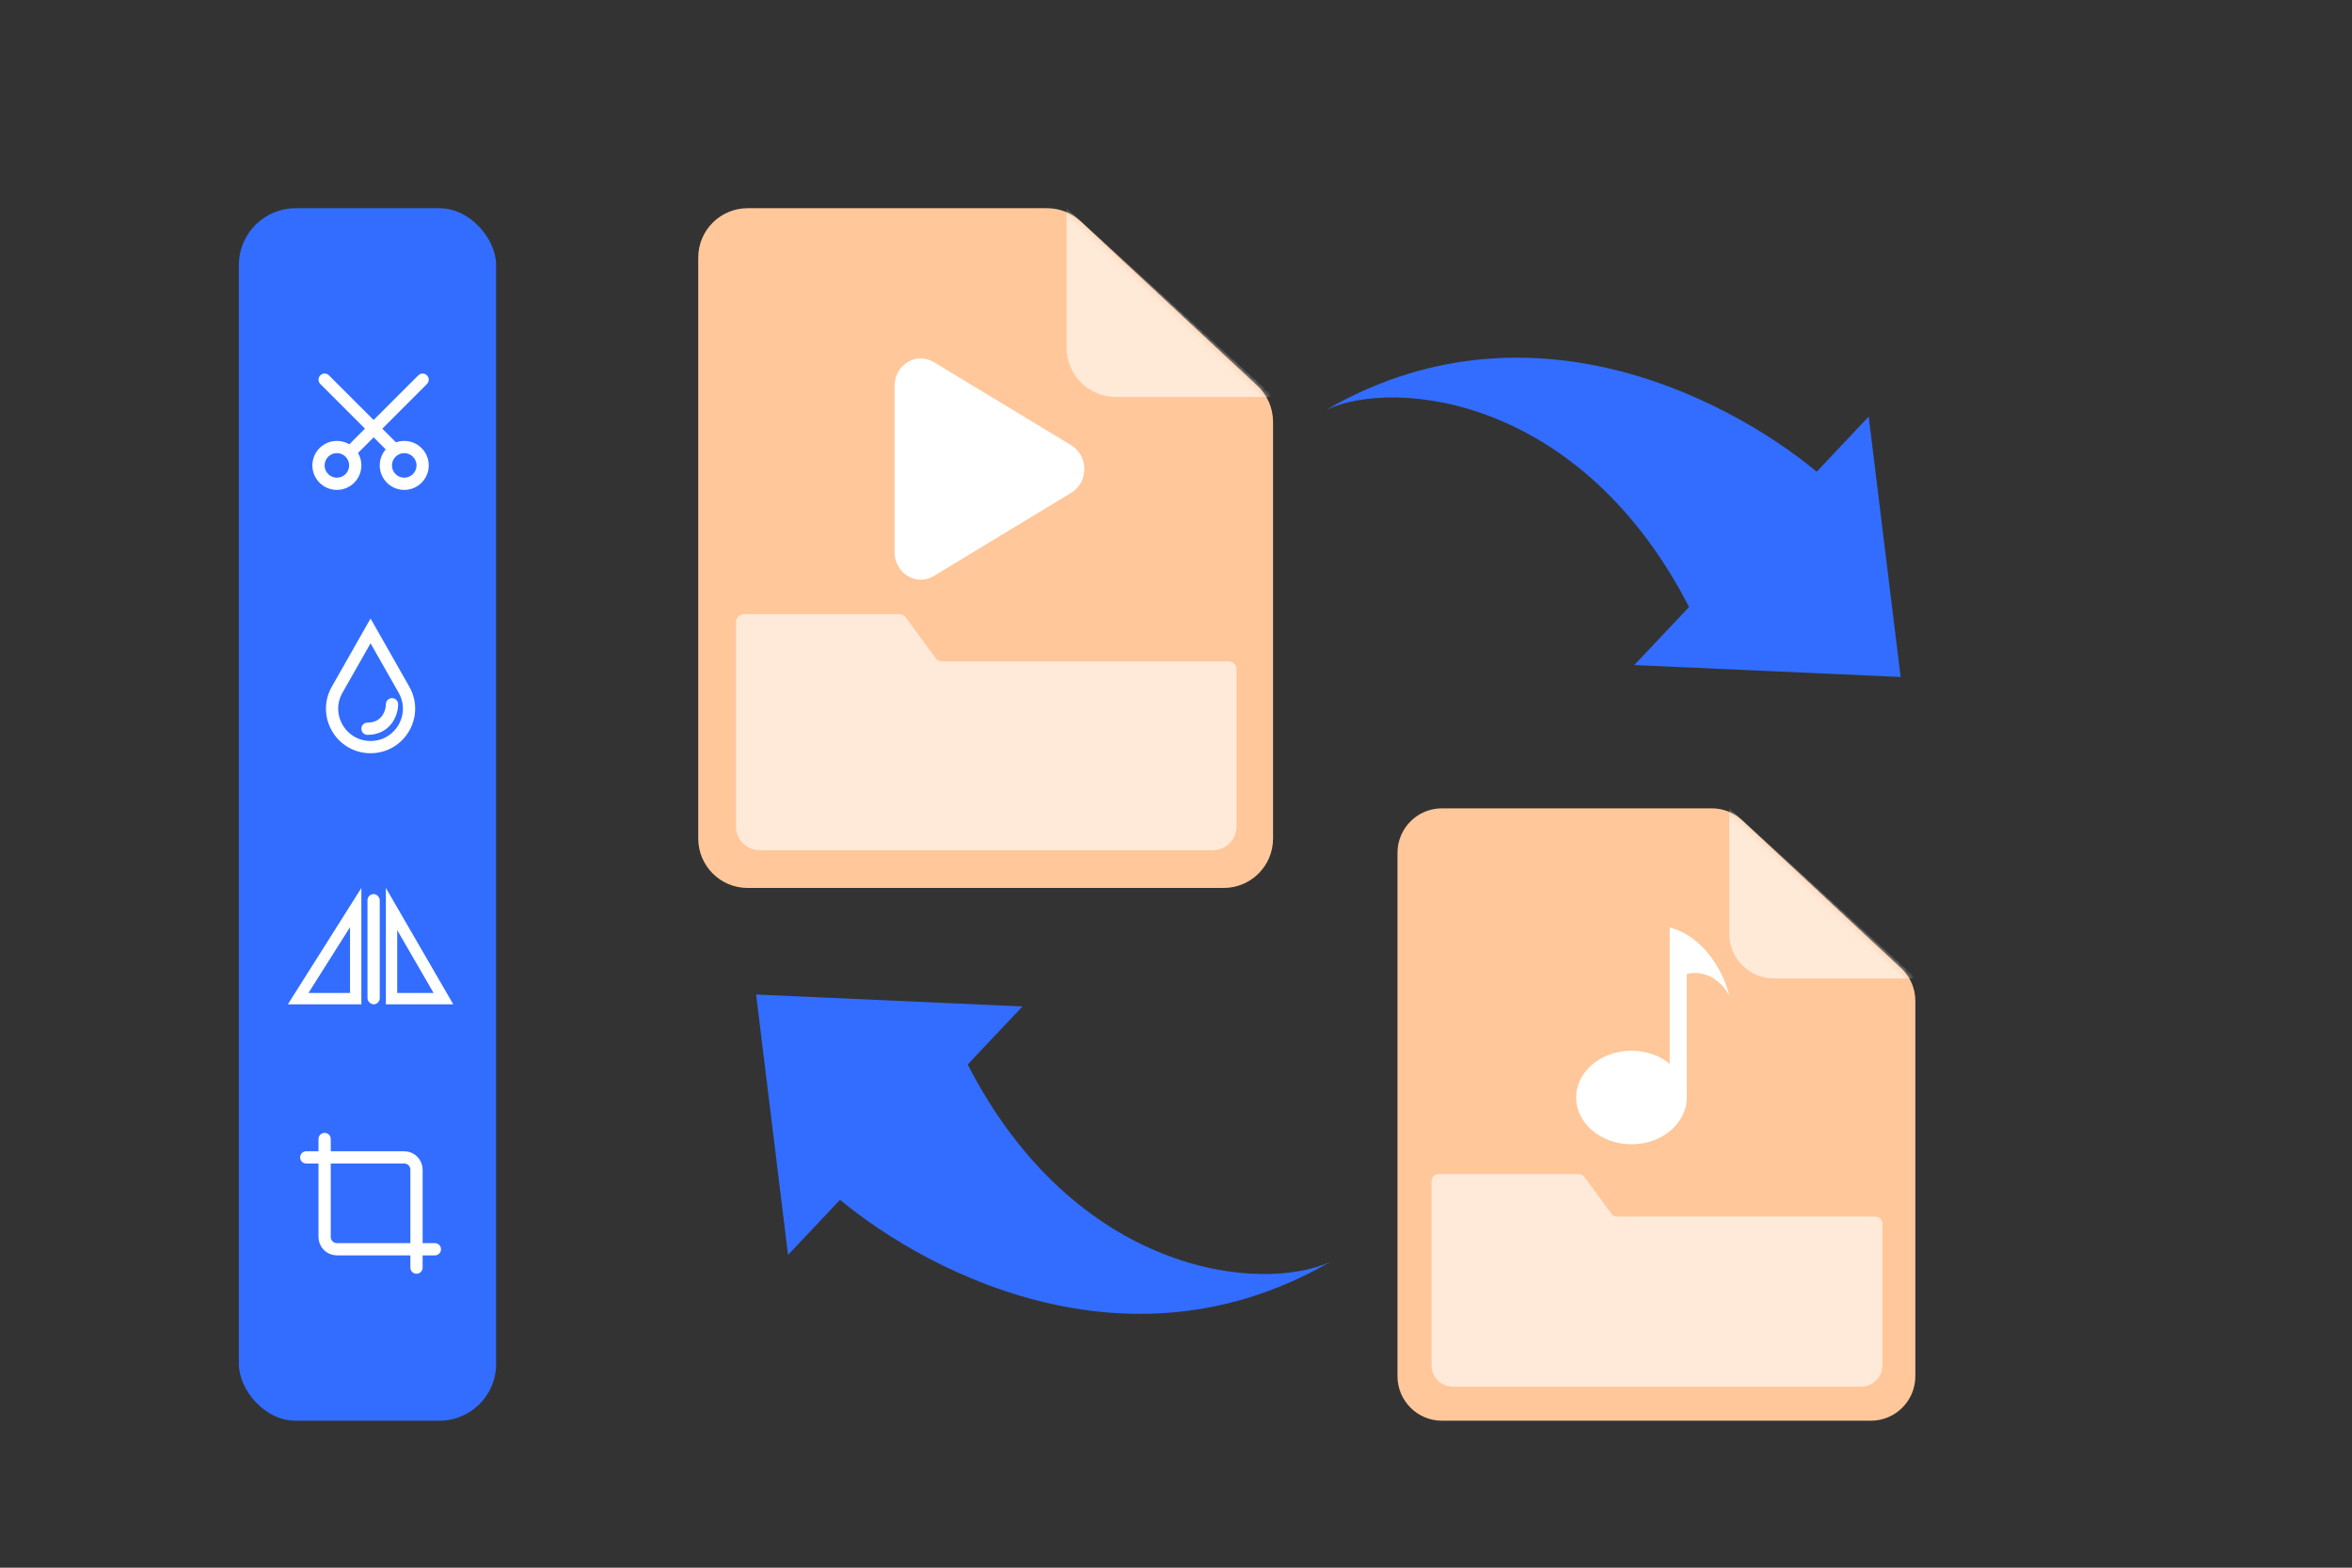
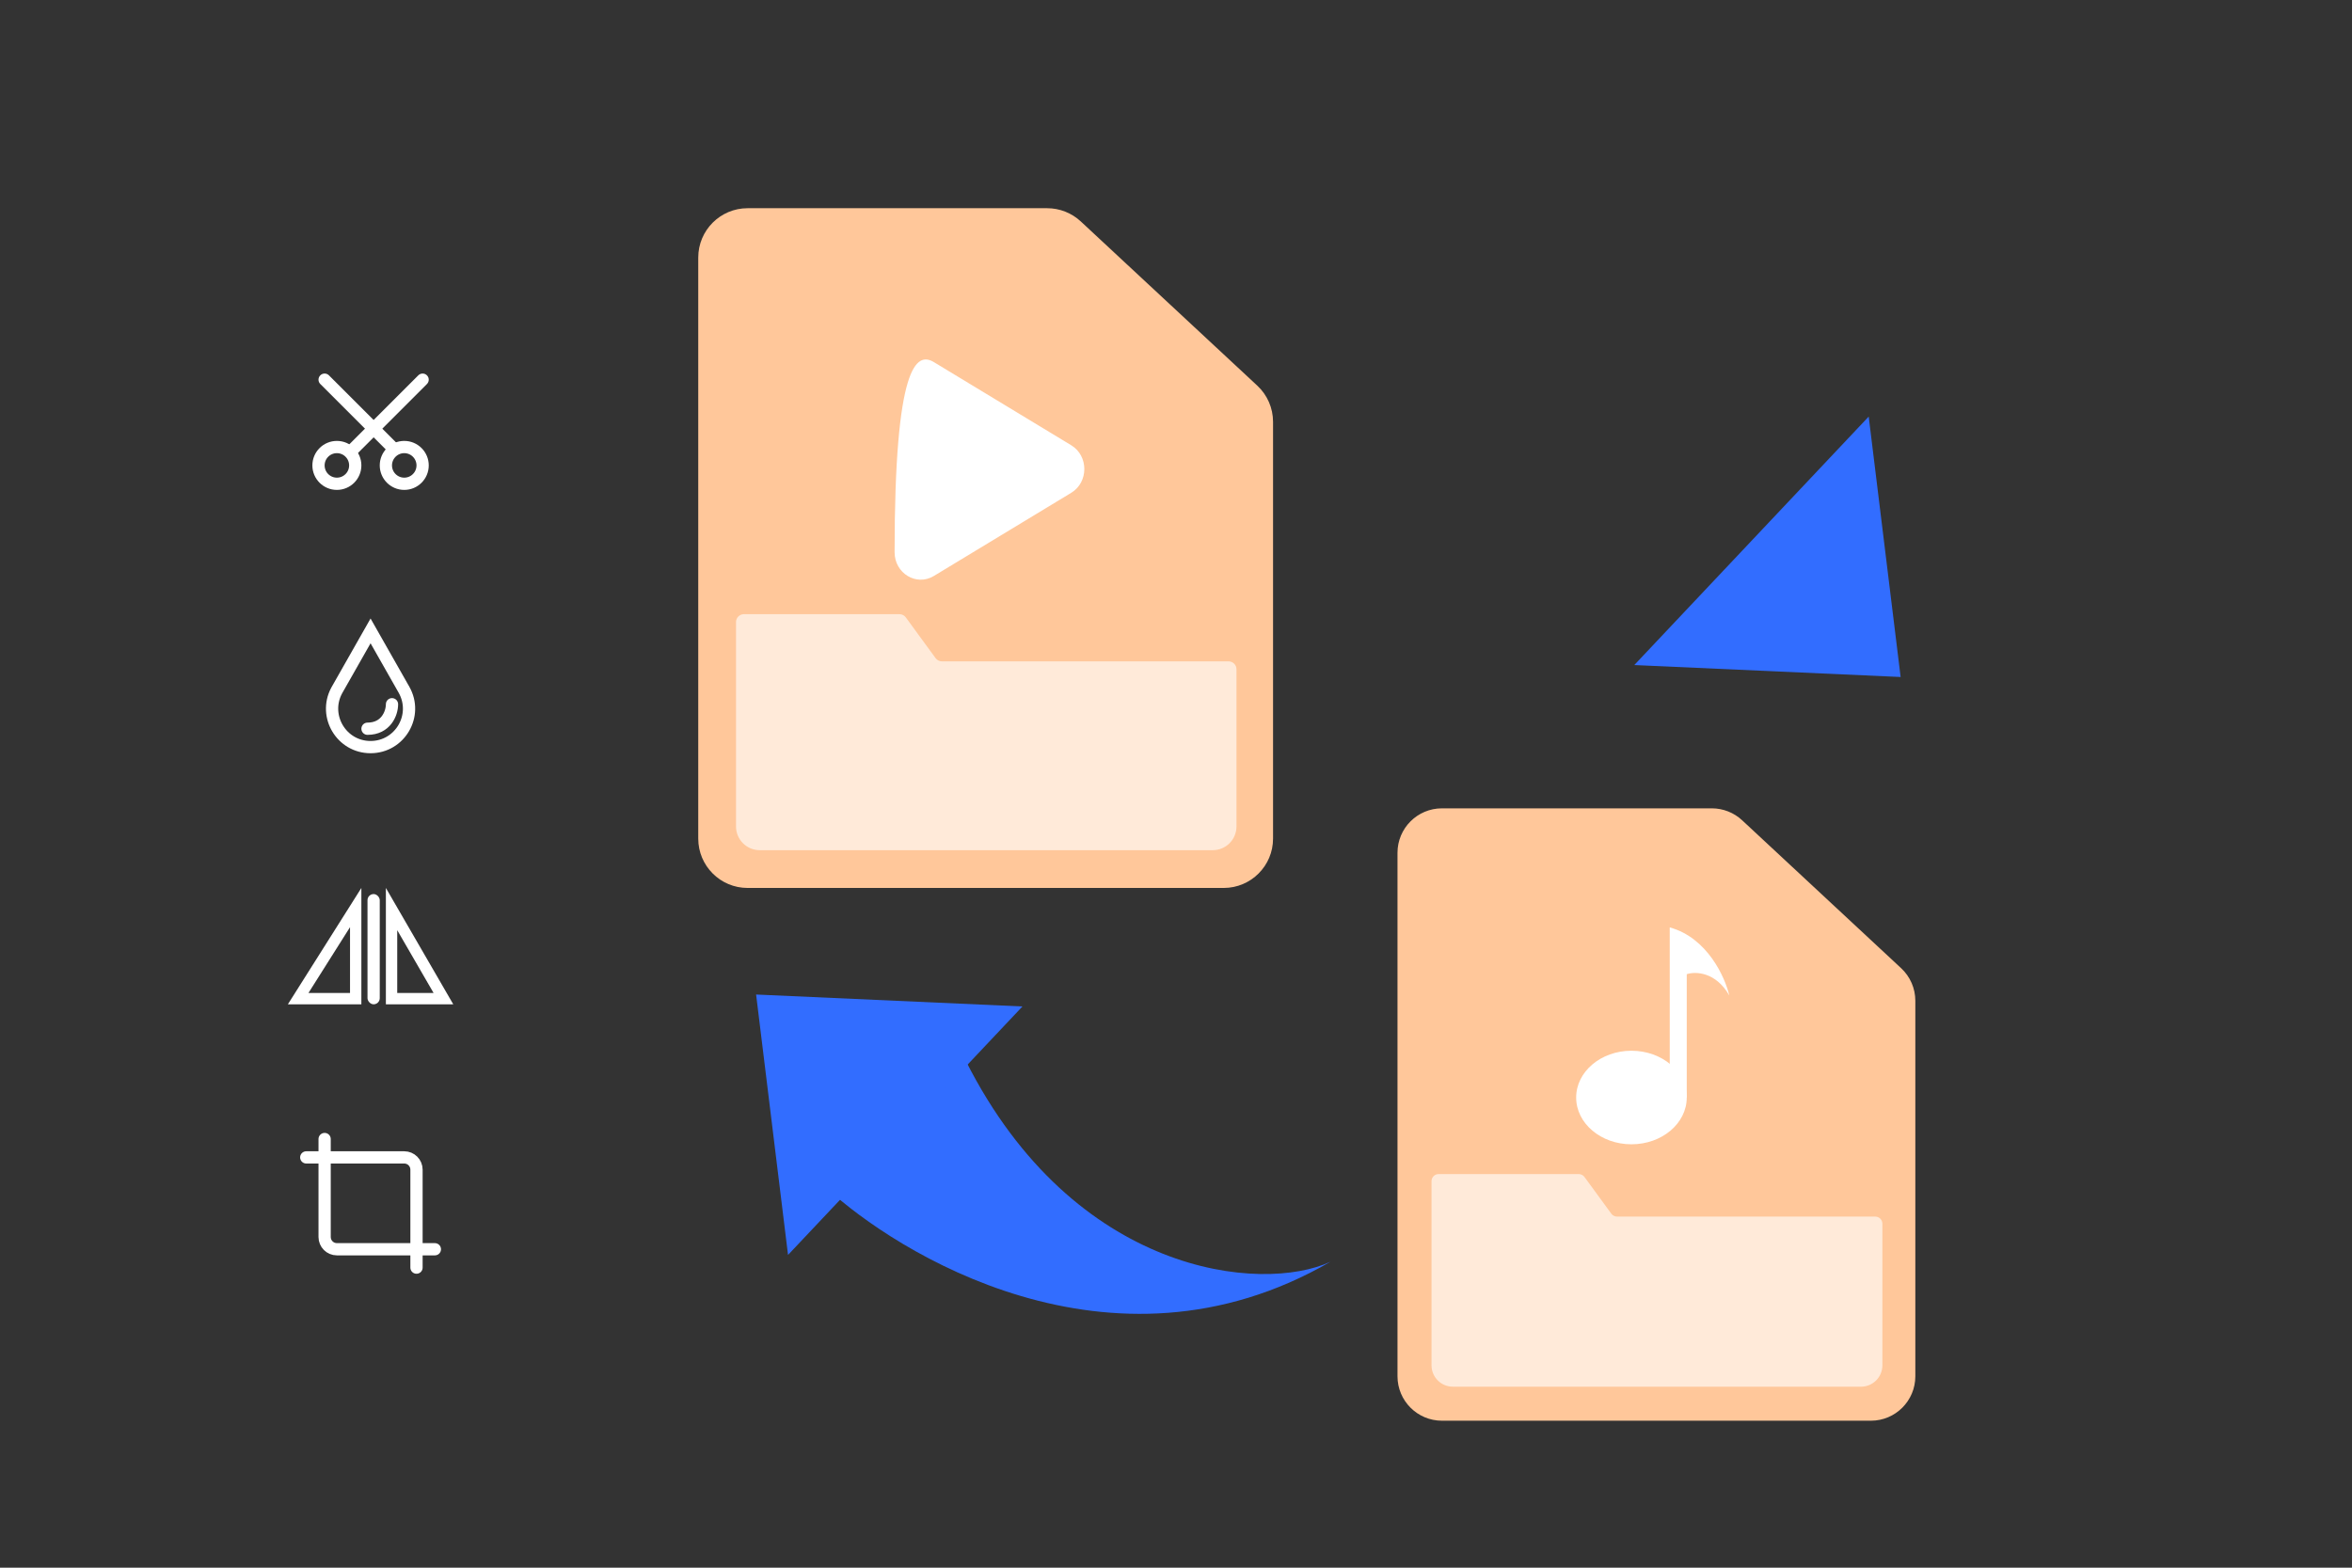
<svg xmlns="http://www.w3.org/2000/svg" width="384" height="256" viewBox="0 0 384 256" fill="none">
  <rect x="0" y="0" width="384" height="256" fill="#333333" stroke="none" />
-   <rect x="39" y="34" width="42" height="198" rx="9.265" fill="#326DFF" />
  <path d="M58.073 163.073H48.682L58.073 148.202V163.073Z" stroke="white" stroke-width="1.853" />
  <path d="M63.927 163.073H72.394L63.927 148.449V163.073Z" stroke="white" stroke-width="1.853" />
  <rect x="60" y="146" width="2" height="18" rx="1" fill="white" />
  <circle cx="55" cy="76" r="3" stroke="white" stroke-width="2" />
  <circle cx="66" cy="76" r="3" stroke="white" stroke-width="2" />
  <path d="M69.707 62.707C70.098 62.317 70.098 61.683 69.707 61.293C69.317 60.902 68.683 60.902 68.293 61.293L69.707 62.707ZM57.707 74.707L69.707 62.707L68.293 61.293L56.293 73.293L57.707 74.707Z" fill="white" />
  <path d="M52.293 62.707C51.902 62.317 51.902 61.683 52.293 61.293C52.683 60.902 53.317 60.902 53.707 61.293L52.293 62.707ZM64.293 74.707L52.293 62.707L53.707 61.293L65.707 73.293L64.293 74.707Z" fill="white" />
  <path d="M65.955 112.626C68.332 116.809 65.311 122 60.5 122C55.764 122 52.763 116.969 54.938 112.822L55.045 112.626L60.5 103.024L65.955 112.626Z" stroke="white" stroke-width="2" />
  <path d="M64 115C64 116.5 63 119 60 119" stroke="white" stroke-width="2" stroke-linecap="round" />
  <path d="M53 186V202C53 203.105 53.895 204 55 204H71" stroke="white" stroke-width="2" stroke-linecap="round" />
  <path d="M68 207L68 191C68 189.895 67.105 189 66 189L50 189" stroke="white" stroke-width="2" stroke-linecap="round" />
  <path fill-rule="evenodd" clip-rule="evenodd" d="M114 42.058C114 37.608 117.608 34 122.058 34H170.964C173.001 34 174.963 34.771 176.454 36.159L205.277 62.979C206.915 64.504 207.845 66.641 207.845 68.879V136.942C207.845 141.392 204.238 145 199.787 145L122.058 145C117.608 145 114 141.392 114 136.942V42.058Z" fill="#FFC79A" />
-   <path d="M174.897 72.712C177.745 74.437 177.745 78.749 174.897 80.474L152.465 94.056C149.617 95.781 146.056 93.625 146.056 90.175L146.056 63.011C146.056 59.562 149.617 57.406 152.465 59.13L174.897 72.712Z" fill="white" />
+   <path d="M174.897 72.712C177.745 74.437 177.745 78.749 174.897 80.474L152.465 94.056C149.617 95.781 146.056 93.625 146.056 90.175C146.056 59.562 149.617 57.406 152.465 59.13L174.897 72.712Z" fill="white" />
  <mask id="mask0_3468_6190" style="mask-type:alpha" maskUnits="userSpaceOnUse" x="114" y="34" width="94" height="111">
-     <path fill-rule="evenodd" clip-rule="evenodd" d="M114 42.058C114 37.608 117.608 34 122.058 34H170.964C173.001 34 174.963 34.771 176.454 36.159L205.277 62.979C206.915 64.504 207.845 66.641 207.845 68.879V136.942C207.845 141.392 204.238 145 199.787 145L122.058 145C117.608 145 114 141.392 114 136.942V42.058Z" fill="white" />
-   </mask>
+     </mask>
  <g mask="url(#mask0_3468_6190)">
    <path opacity="0.6" fill-rule="evenodd" clip-rule="evenodd" d="M174.125 34L208.042 64.833H182.183C177.733 64.833 174.125 61.225 174.125 56.775V34Z" fill="white" />
  </g>
  <path d="M146.846 100.292H121.457C120.744 100.292 120.166 100.87 120.166 101.582V134.961C120.166 137.1 121.9 138.833 124.038 138.833H198.002C200.141 138.833 201.874 137.1 201.874 134.961V109.291C201.874 108.578 201.296 108 200.584 108H153.789C153.377 108 152.99 107.803 152.747 107.471L147.888 100.821C147.645 100.488 147.257 100.292 146.846 100.292Z" fill="#FFEAD9" />
  <path fill-rule="evenodd" clip-rule="evenodd" d="M228.162 139.26C228.162 135.25 231.412 132 235.422 132H279.481C281.316 132 283.083 132.695 284.427 133.945L310.393 158.107C311.869 159.481 312.708 161.406 312.708 163.422V224.74C312.708 228.75 309.457 232 305.448 232L235.422 232C231.412 232 228.162 228.75 228.162 224.74V139.26Z" fill="#FFC79A" />
  <mask id="mask1_3468_6190" style="mask-type:alpha" maskUnits="userSpaceOnUse" x="228" y="132" width="85" height="100">
-     <path fill-rule="evenodd" clip-rule="evenodd" d="M228.162 139.26C228.162 135.25 231.412 132 235.422 132H279.481C281.316 132 283.083 132.695 284.427 133.945L310.393 158.107C311.869 159.481 312.708 161.406 312.708 163.422V224.74C312.708 228.75 309.457 232 305.448 232L235.422 232C231.412 232 228.162 228.75 228.162 224.74V139.26Z" fill="white" />
-   </mask>
+     </mask>
  <g mask="url(#mask1_3468_6190)">
    <path opacity="0.6" fill-rule="evenodd" clip-rule="evenodd" d="M282.33 132L312.886 159.778H289.59C285.58 159.778 282.33 156.527 282.33 152.518V132Z" fill="white" />
  </g>
  <path d="M257.752 191.722H234.88C234.237 191.722 233.717 192.243 233.717 192.885V222.956C233.717 224.883 235.279 226.444 237.205 226.444H303.84C305.766 226.444 307.328 224.883 307.328 222.956V199.829C307.328 199.187 306.807 198.667 306.165 198.667H264.008C263.637 198.667 263.288 198.49 263.069 198.19L258.691 192.199C258.472 191.899 258.124 191.722 257.752 191.722Z" fill="#FFEAD9" />
  <path d="M272.61 151.444C278.721 153.111 281.638 159.546 282.332 162.555C280.11 158.667 276.776 158.62 275.388 159.083V179.222H272.61V151.444Z" fill="white" />
  <path d="M275.388 179.222C275.388 183.441 271.346 186.861 266.36 186.861C261.374 186.861 257.332 183.441 257.332 179.222C257.332 175.003 261.374 171.583 266.36 171.583C271.346 171.583 275.388 175.003 275.388 179.222Z" fill="white" />
-   <path d="M276.035 99.651C258.344 64.676 227.759 61.7 216.54 66.914C252.517 46.073 287.838 68.831 298.664 78.833L276.035 99.651Z" fill="#326DFF" />
  <path d="M310.307 110.551L266.822 108.602L305.094 68.028L310.307 110.551Z" fill="#326DFF" />
  <path d="M157.717 173.305C175.408 208.28 205.993 211.255 217.212 206.041C181.235 226.882 145.914 204.124 135.088 194.122L157.717 173.305Z" fill="#326DFF" />
  <path d="M123.445 162.404L166.93 164.353L128.658 204.927L123.445 162.404Z" fill="#326DFF" />
</svg>